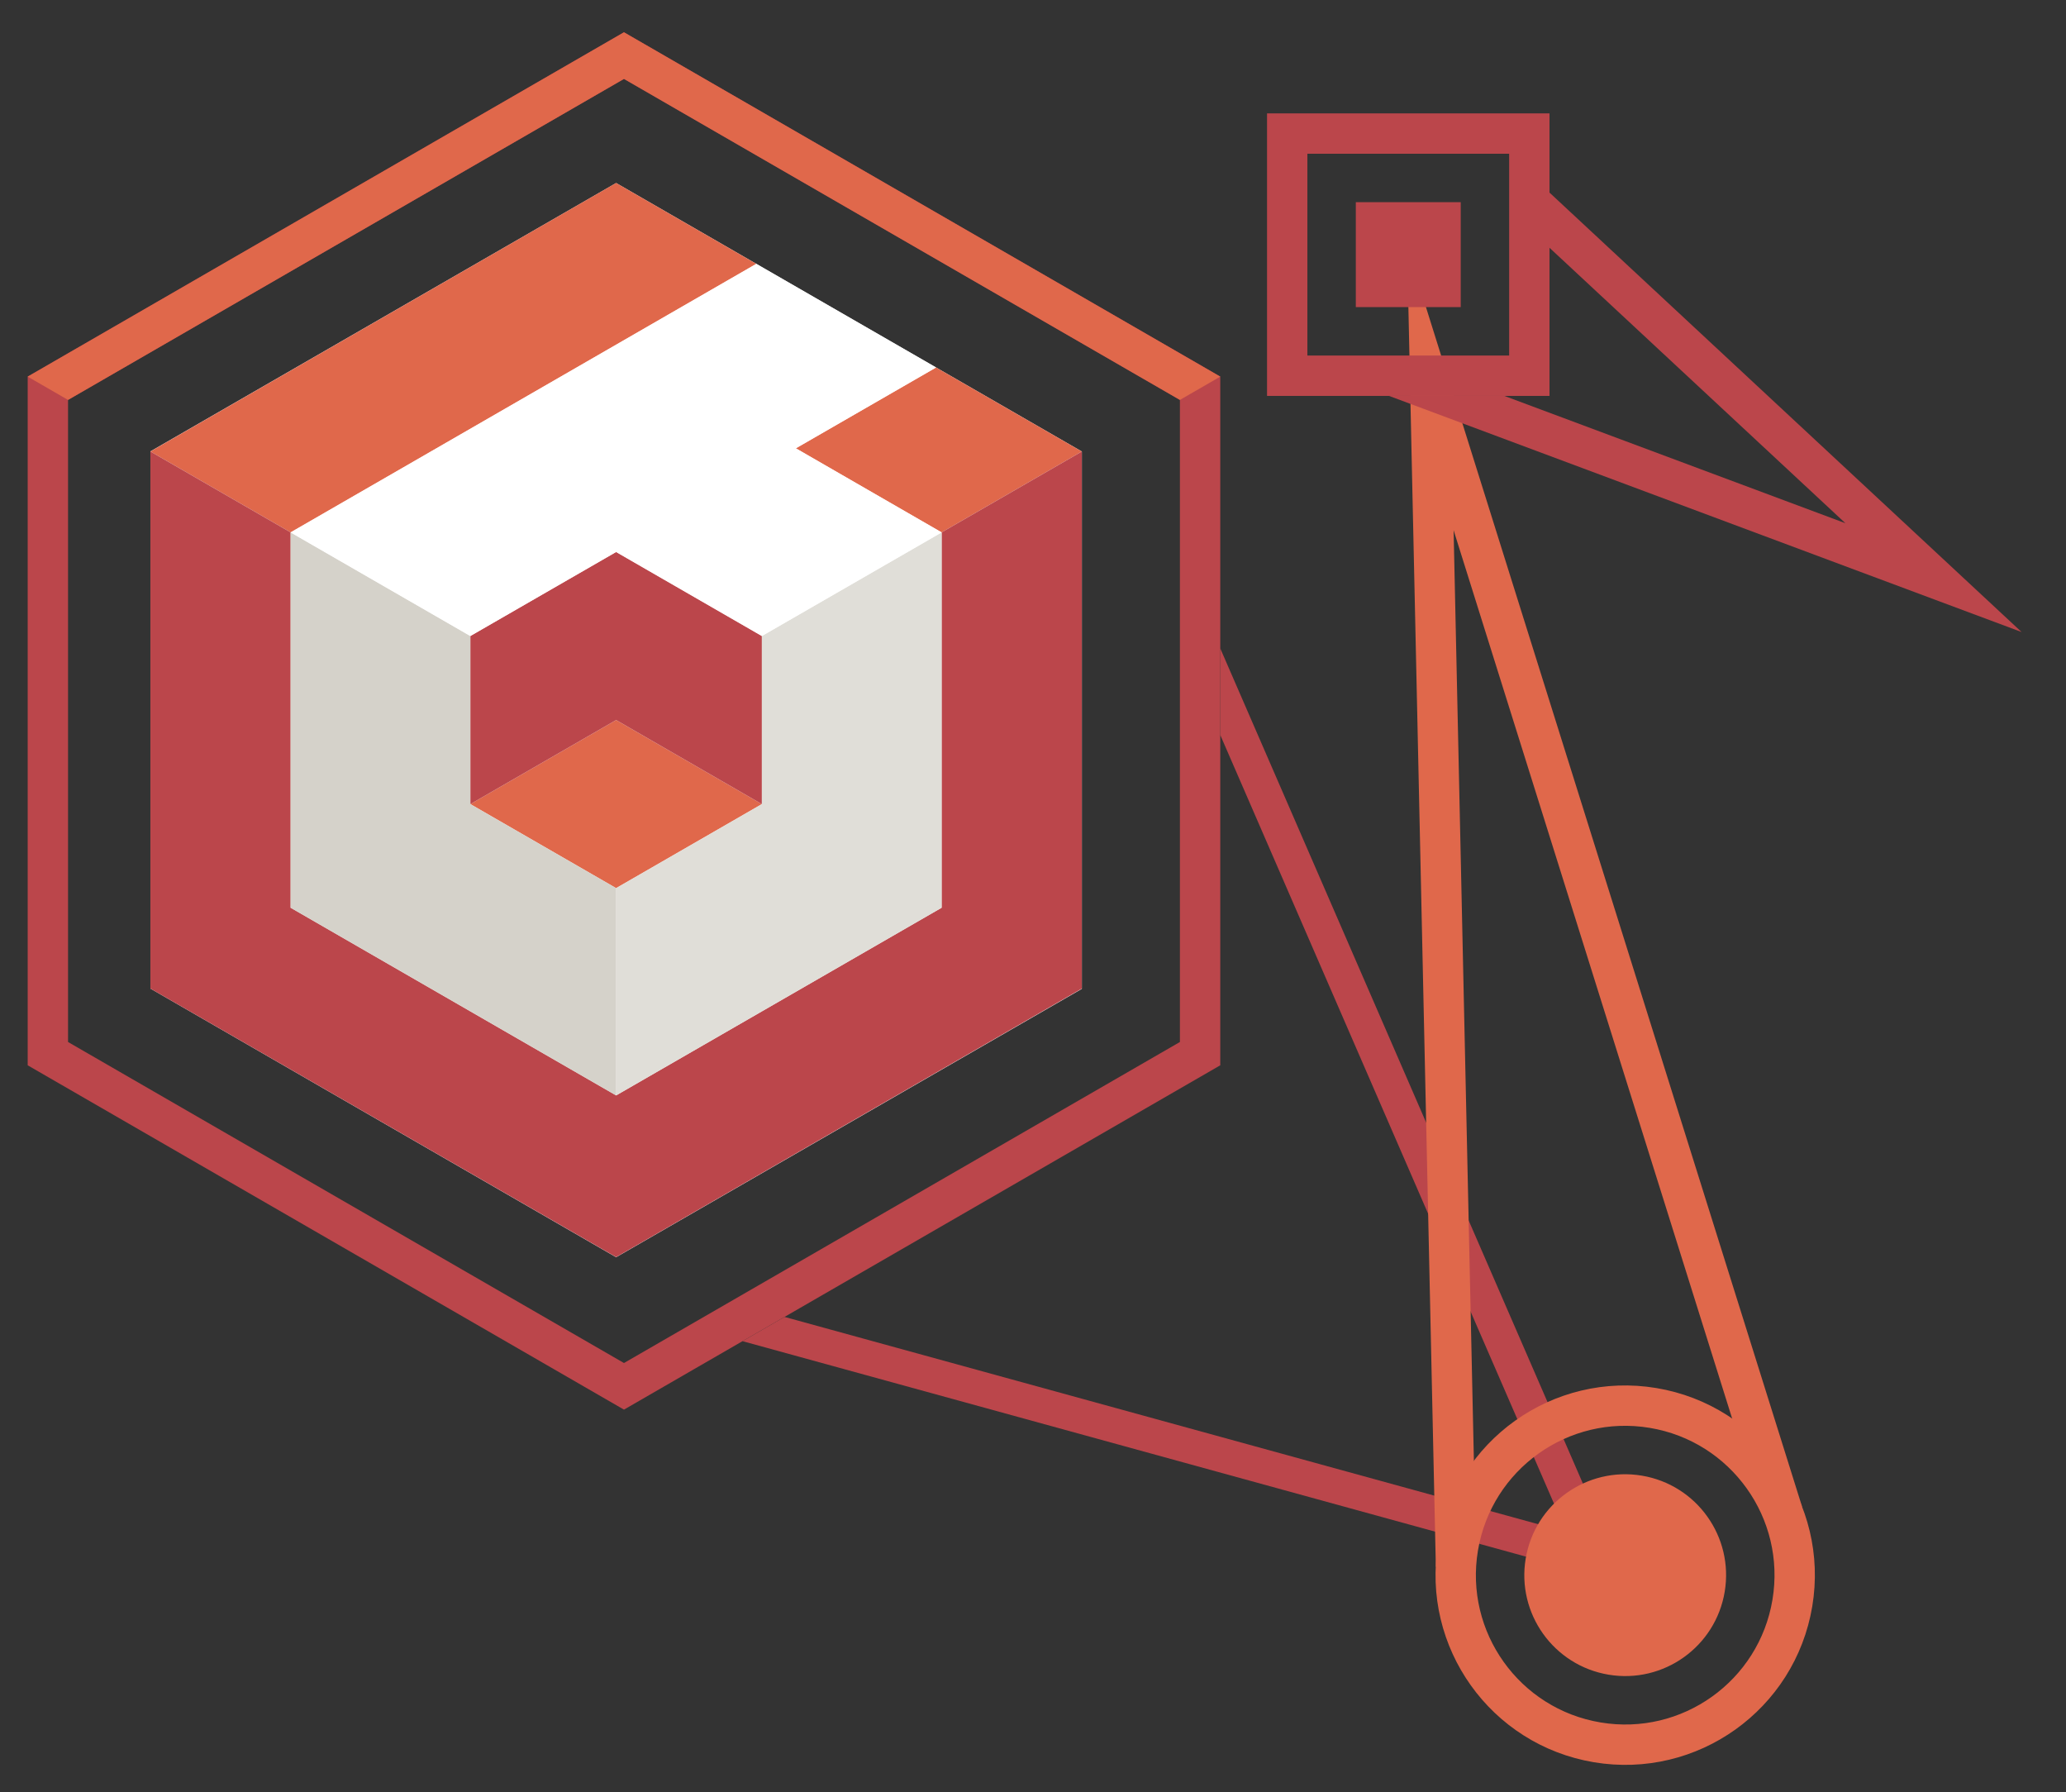
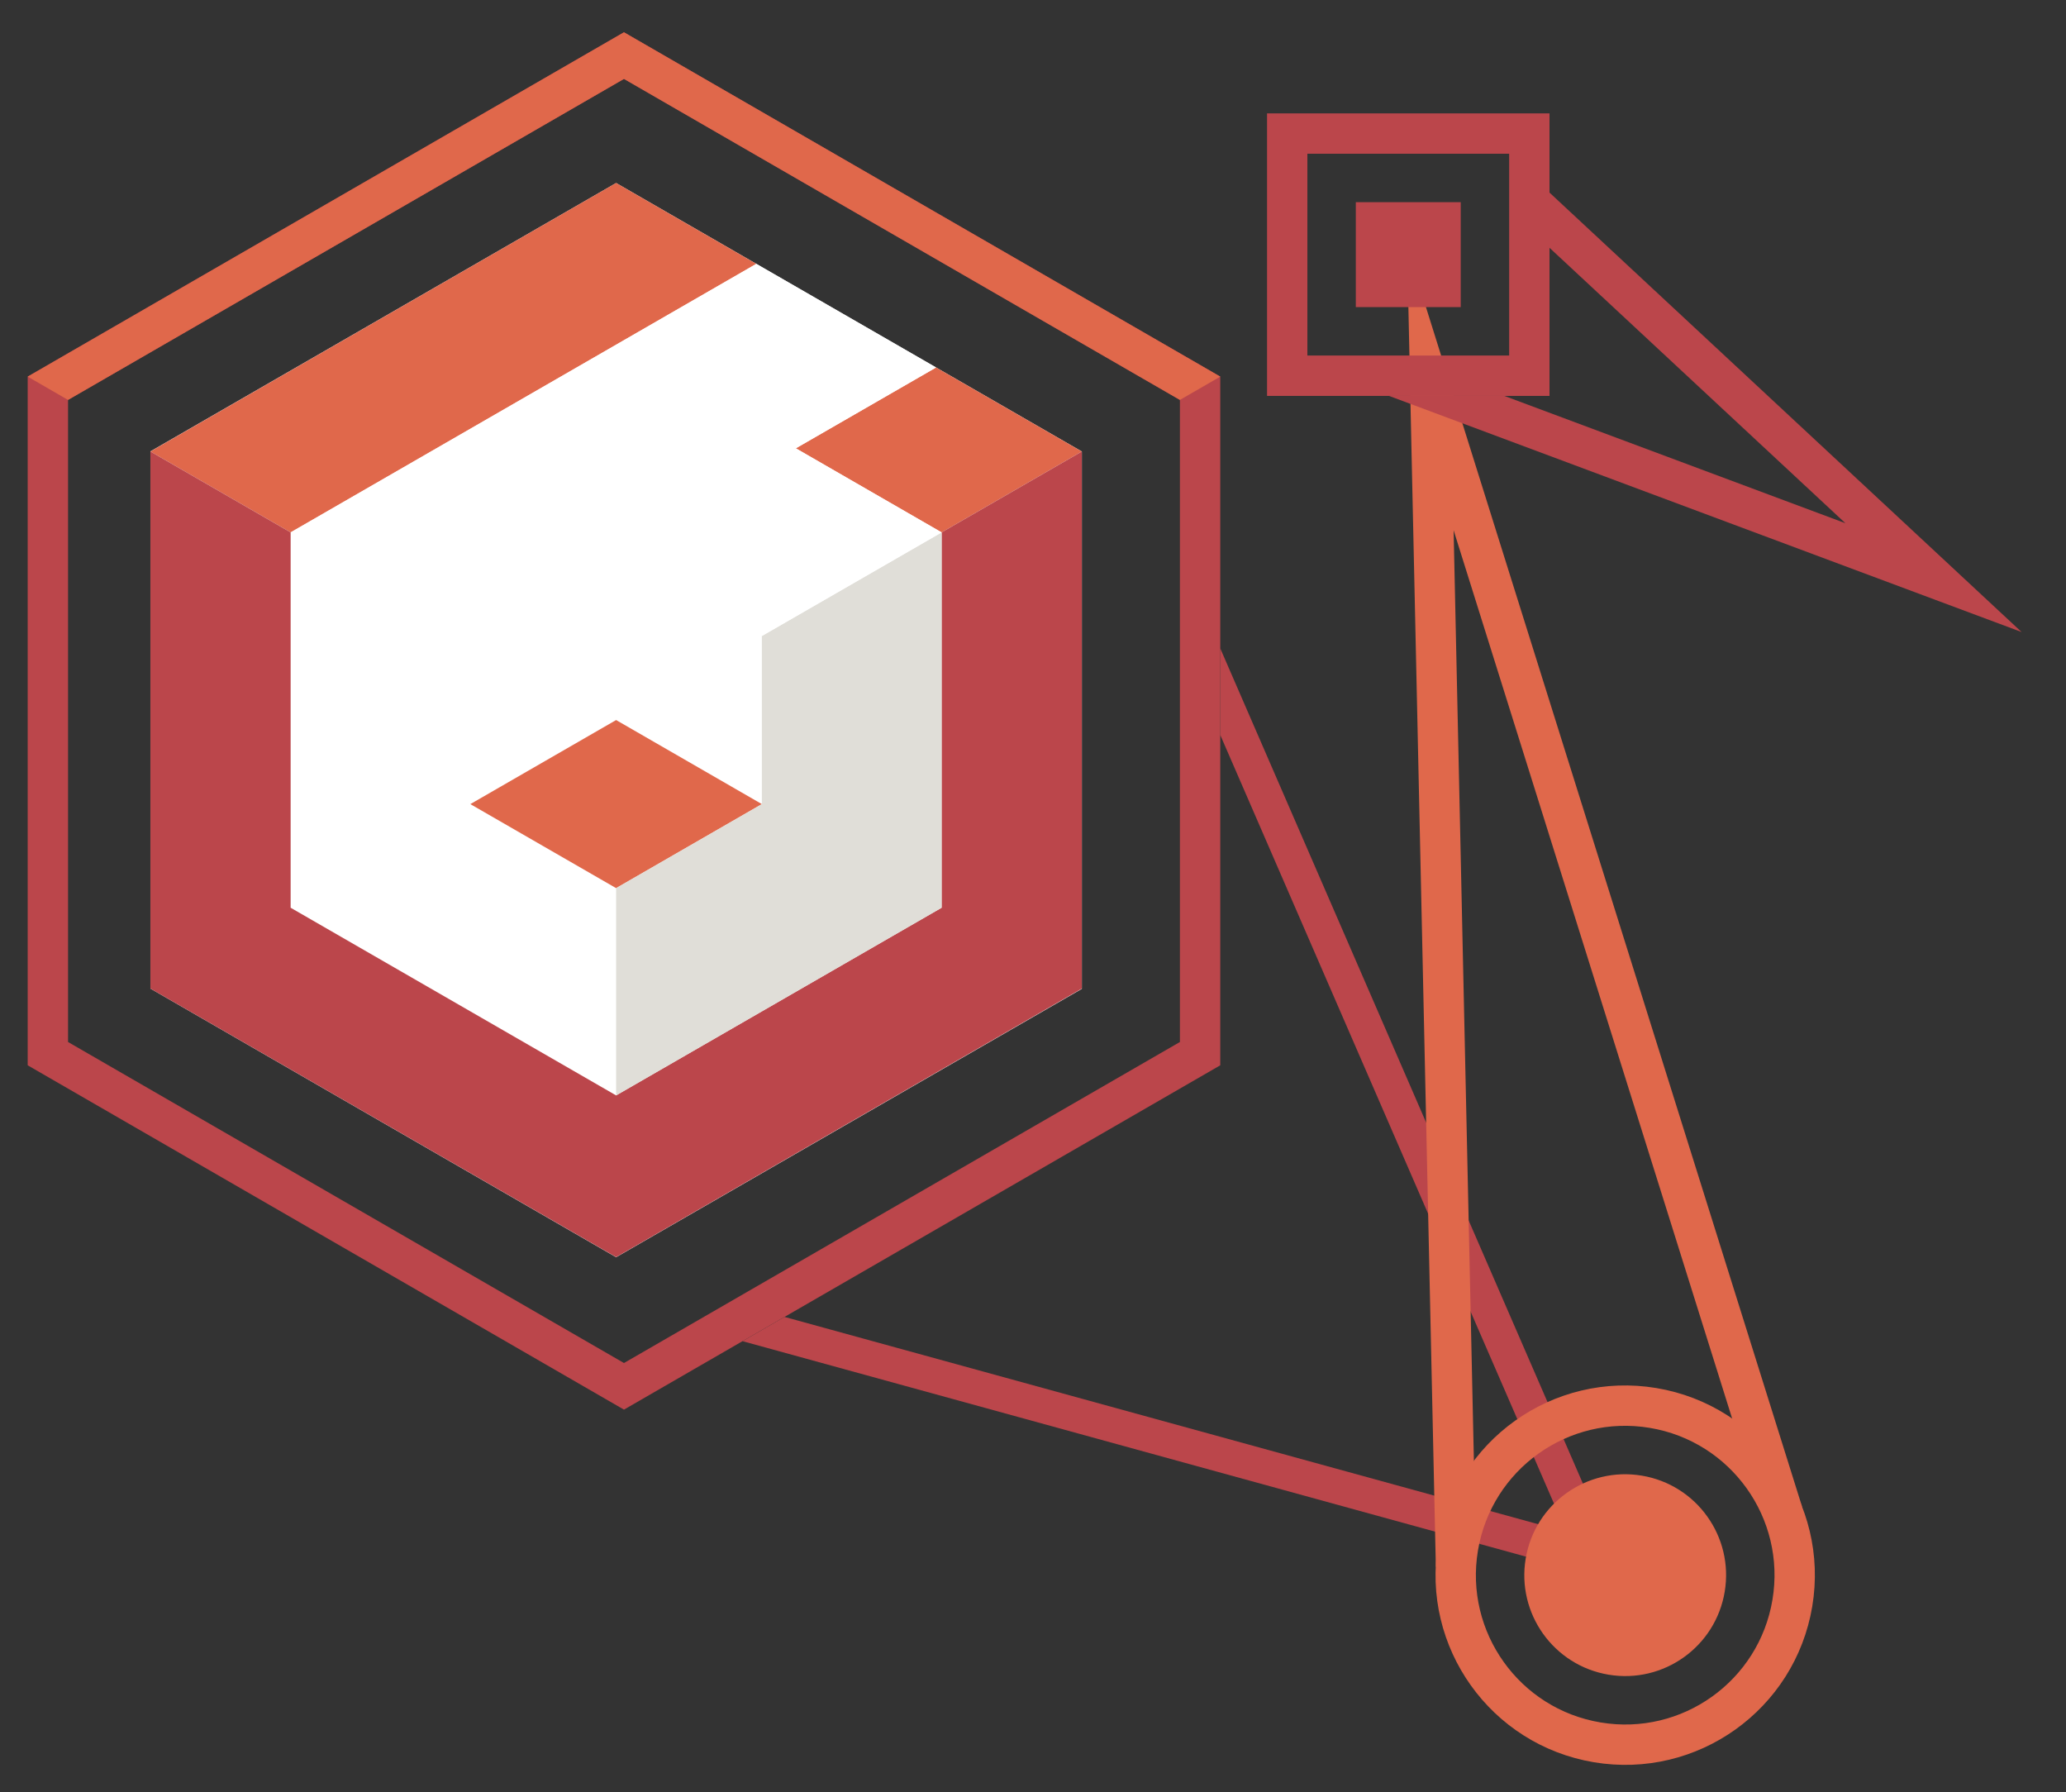
<svg xmlns="http://www.w3.org/2000/svg" width="256" height="222" viewBox="0 0 256 222" fill="none">
  <rect x="0" y="0" width="256" height="222" fill="#333333" stroke="none" />
  <g clip-path="url(#clip0_4_377)">
    <path d="M201.561 196.277L92.007 166.152L97.211 163.147L194.081 189.785L151.204 91.054V80.324L201.561 196.277Z" fill="#BB464B" />
    <path d="M148.704 48.101V130.532L77.317 171.746L5.931 130.532V48.101L77.317 6.887L148.704 48.101Z" stroke="#BB464B" stroke-width="5" />
    <path d="M151.204 46.658L146.204 49.545V49.544L77.317 9.773L8.43 49.544V49.545L3.43 46.658L77.317 4L151.204 46.658Z" fill="#E0684B" />
    <circle cx="201.38" cy="195.14" r="12.5" transform="rotate(9.477 201.38 195.14)" fill="#E0684B" />
    <circle cx="201.38" cy="195.14" r="21" transform="rotate(9.477 201.38 195.14)" stroke="#E0684B" stroke-width="5" />
    <path d="M223.293 186.645L218.31 187.464L180.117 65.682L182.9 193.283L177.917 194.103L174.351 30.584L223.293 186.645Z" fill="#E0684B" />
    <path d="M250.496 78.3L172.115 49.046L186.4 49.046L228.668 64.821L192 30.697L192 23.86L250.496 78.3Z" fill="#BB464B" />
    <rect x="168" y="25.046" width="13" height="13" fill="#BB464B" />
    <rect x="159.5" y="16.546" width="30" height="30" stroke="#BB464B" stroke-width="5" />
    <path d="M76.344 22.673L18.636 55.919V122.47L76.344 155.753L134.052 122.506V55.935L76.344 22.673Z" fill="white" />
    <path d="M134.052 55.935L115.989 45.525L98.612 55.54L116.675 65.956L134.052 55.935Z" fill="#E0684B" />
-     <path d="M36.013 65.956L93.716 32.688L76.344 22.668L18.636 55.935L36.013 65.956Z" fill="#E0684B" />
+     <path d="M36.013 65.956L93.716 32.688L76.344 22.668L18.636 55.935L36.013 65.956" fill="#E0684B" />
    <path d="M58.28 99.618L76.344 110.029L94.403 99.618L76.344 89.203L58.28 99.618Z" fill="#E0684B" />
    <path d="M116.675 65.956V112.455L76.344 135.706L36.013 112.455V65.956L18.636 55.935V122.47L76.344 155.738L134.052 122.47V55.935L116.675 65.956Z" fill="#BB464B" />
-     <path d="M76.344 68.382L58.28 78.792V99.618L76.344 89.203L94.403 99.618V78.792L76.344 68.382Z" fill="#BB464B" />
    <path d="M116.675 65.956L94.403 78.792V99.618L76.344 110.029V135.706L116.675 112.455V65.956Z" fill="#E0DED8" />
-     <path d="M36.013 65.956L58.28 78.792V99.618L76.344 110.029V135.706L36.013 112.455V65.956Z" fill="#D5D2CA" />
    <path d="M93.716 32.688L115.989 45.525L98.612 55.54L116.675 65.956L94.403 78.792L76.344 68.382L58.28 78.792L36.013 65.956L93.716 32.688Z" fill="white" />
  </g>
  <defs>
    <clipPath id="clip0_4_377">
      <rect width="255" height="222" fill="white" transform="translate(0.345)" />
    </clipPath>
  </defs>
</svg>